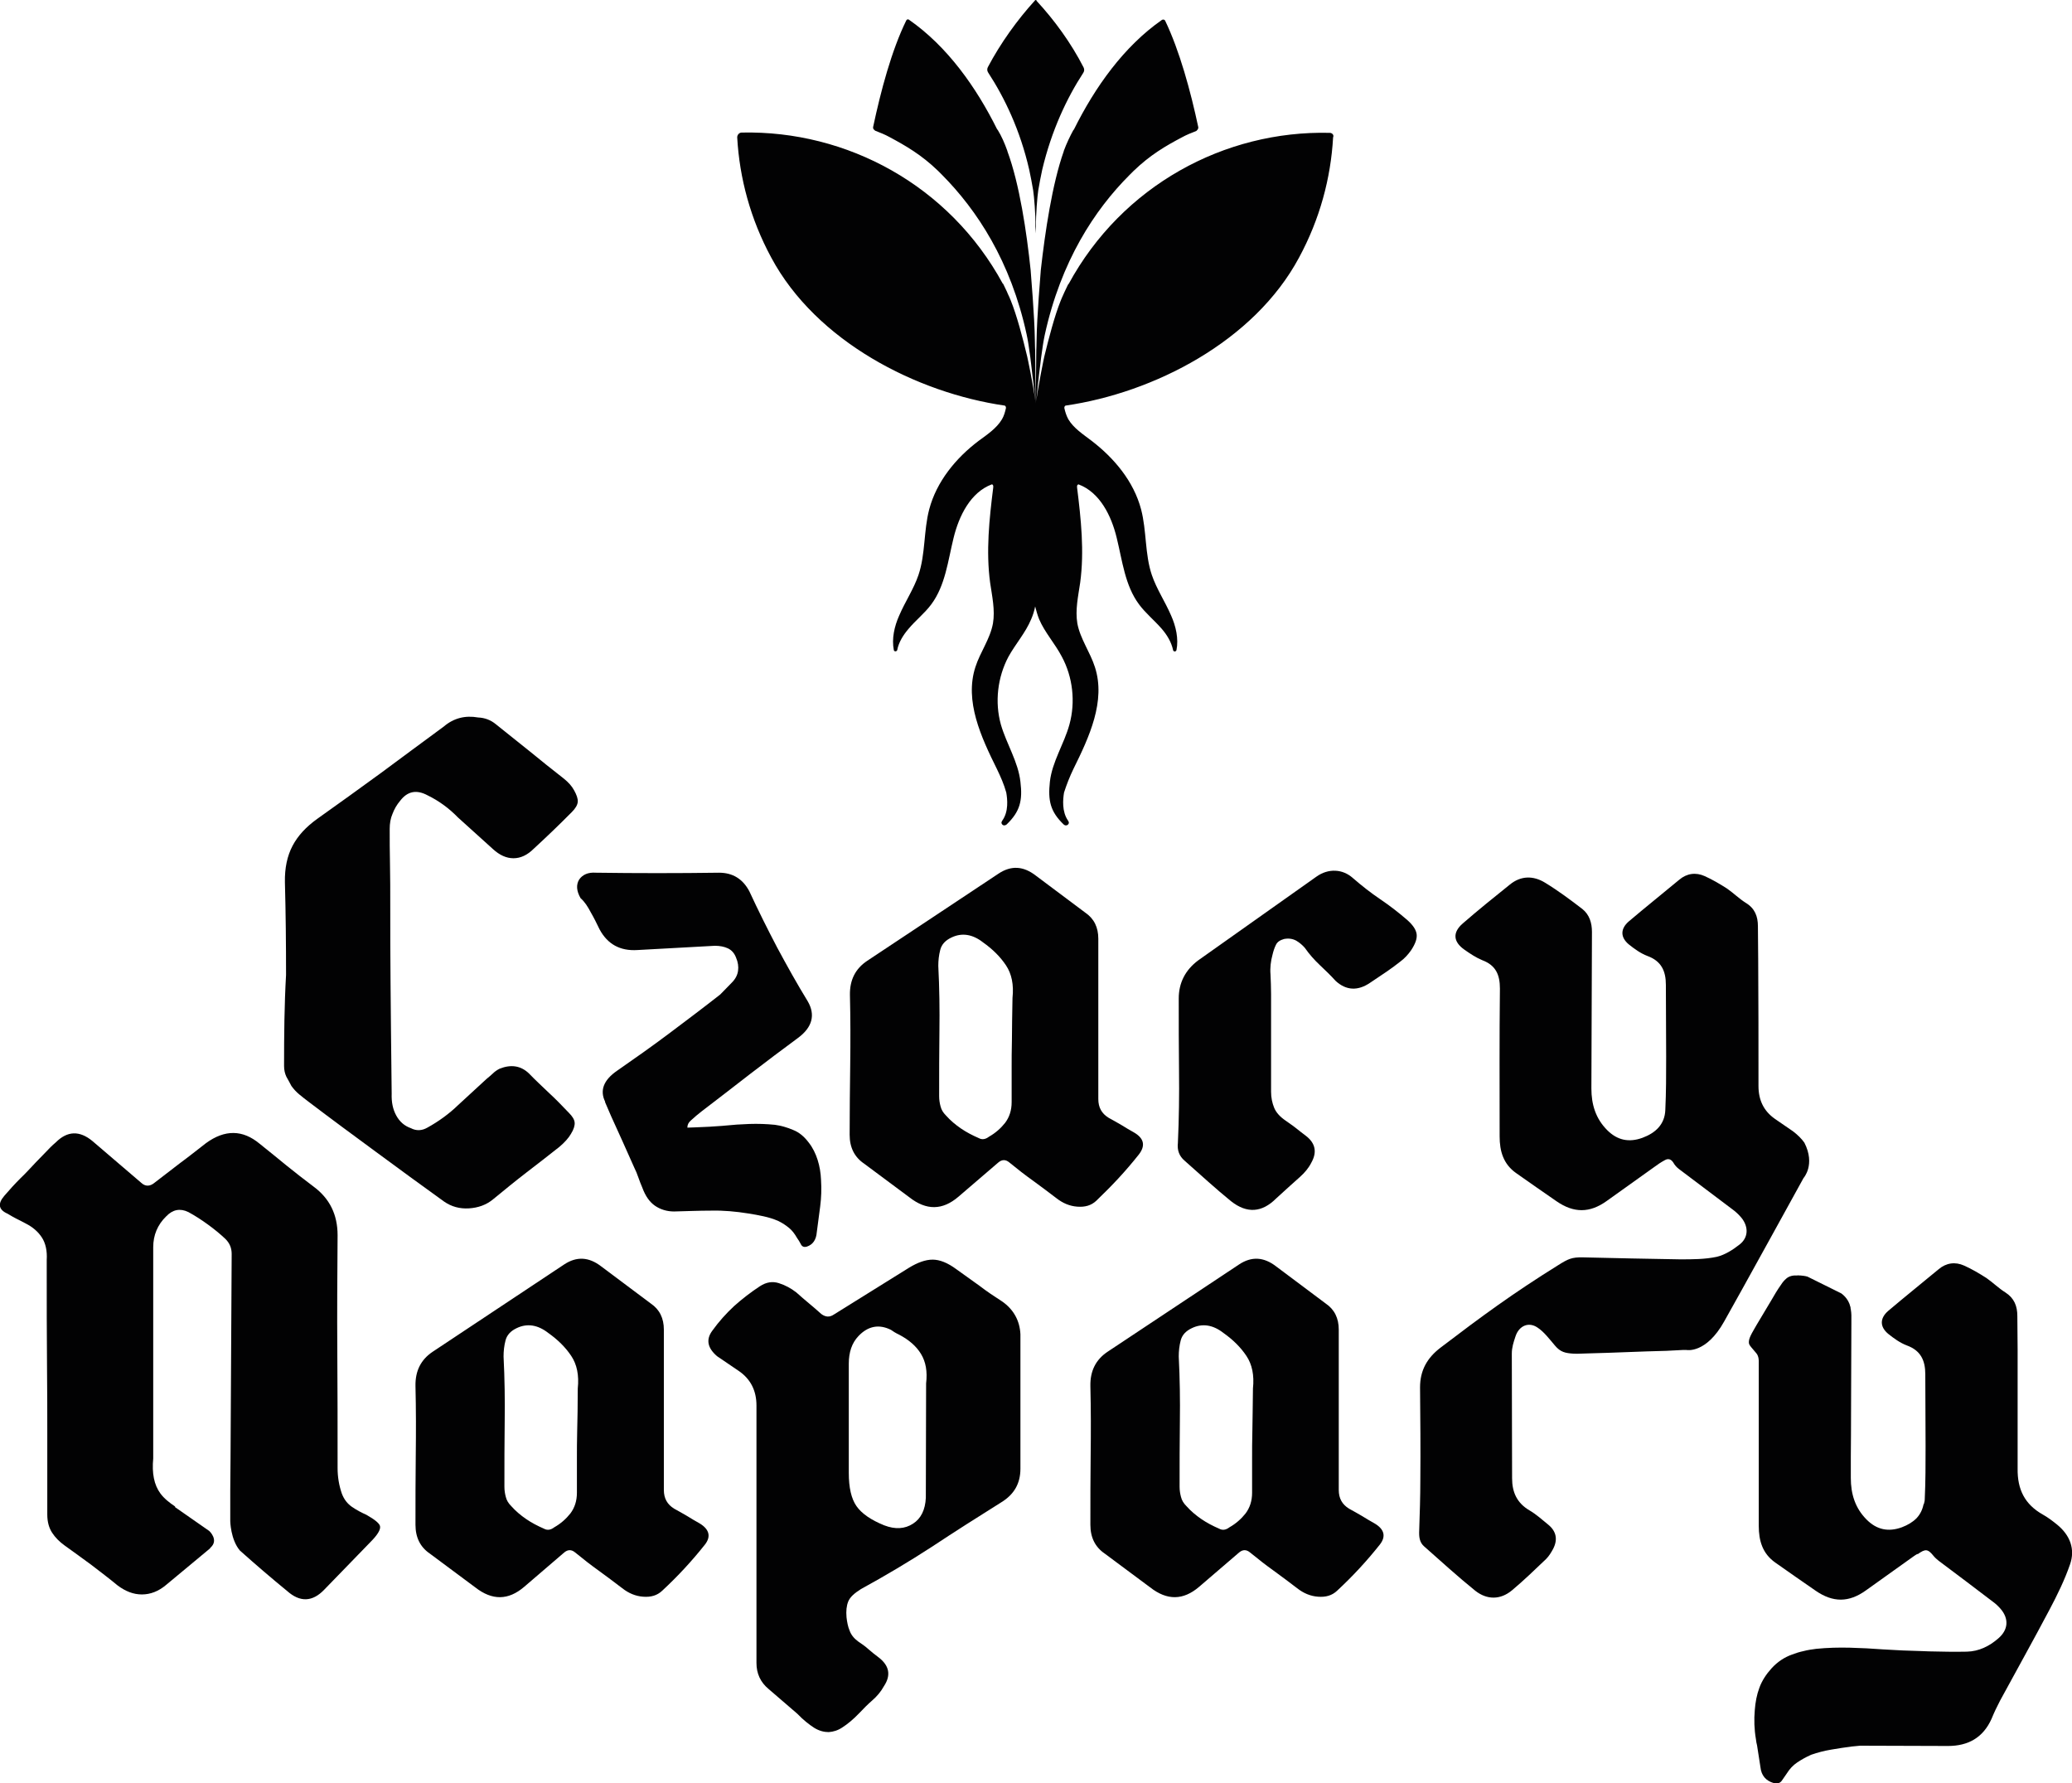
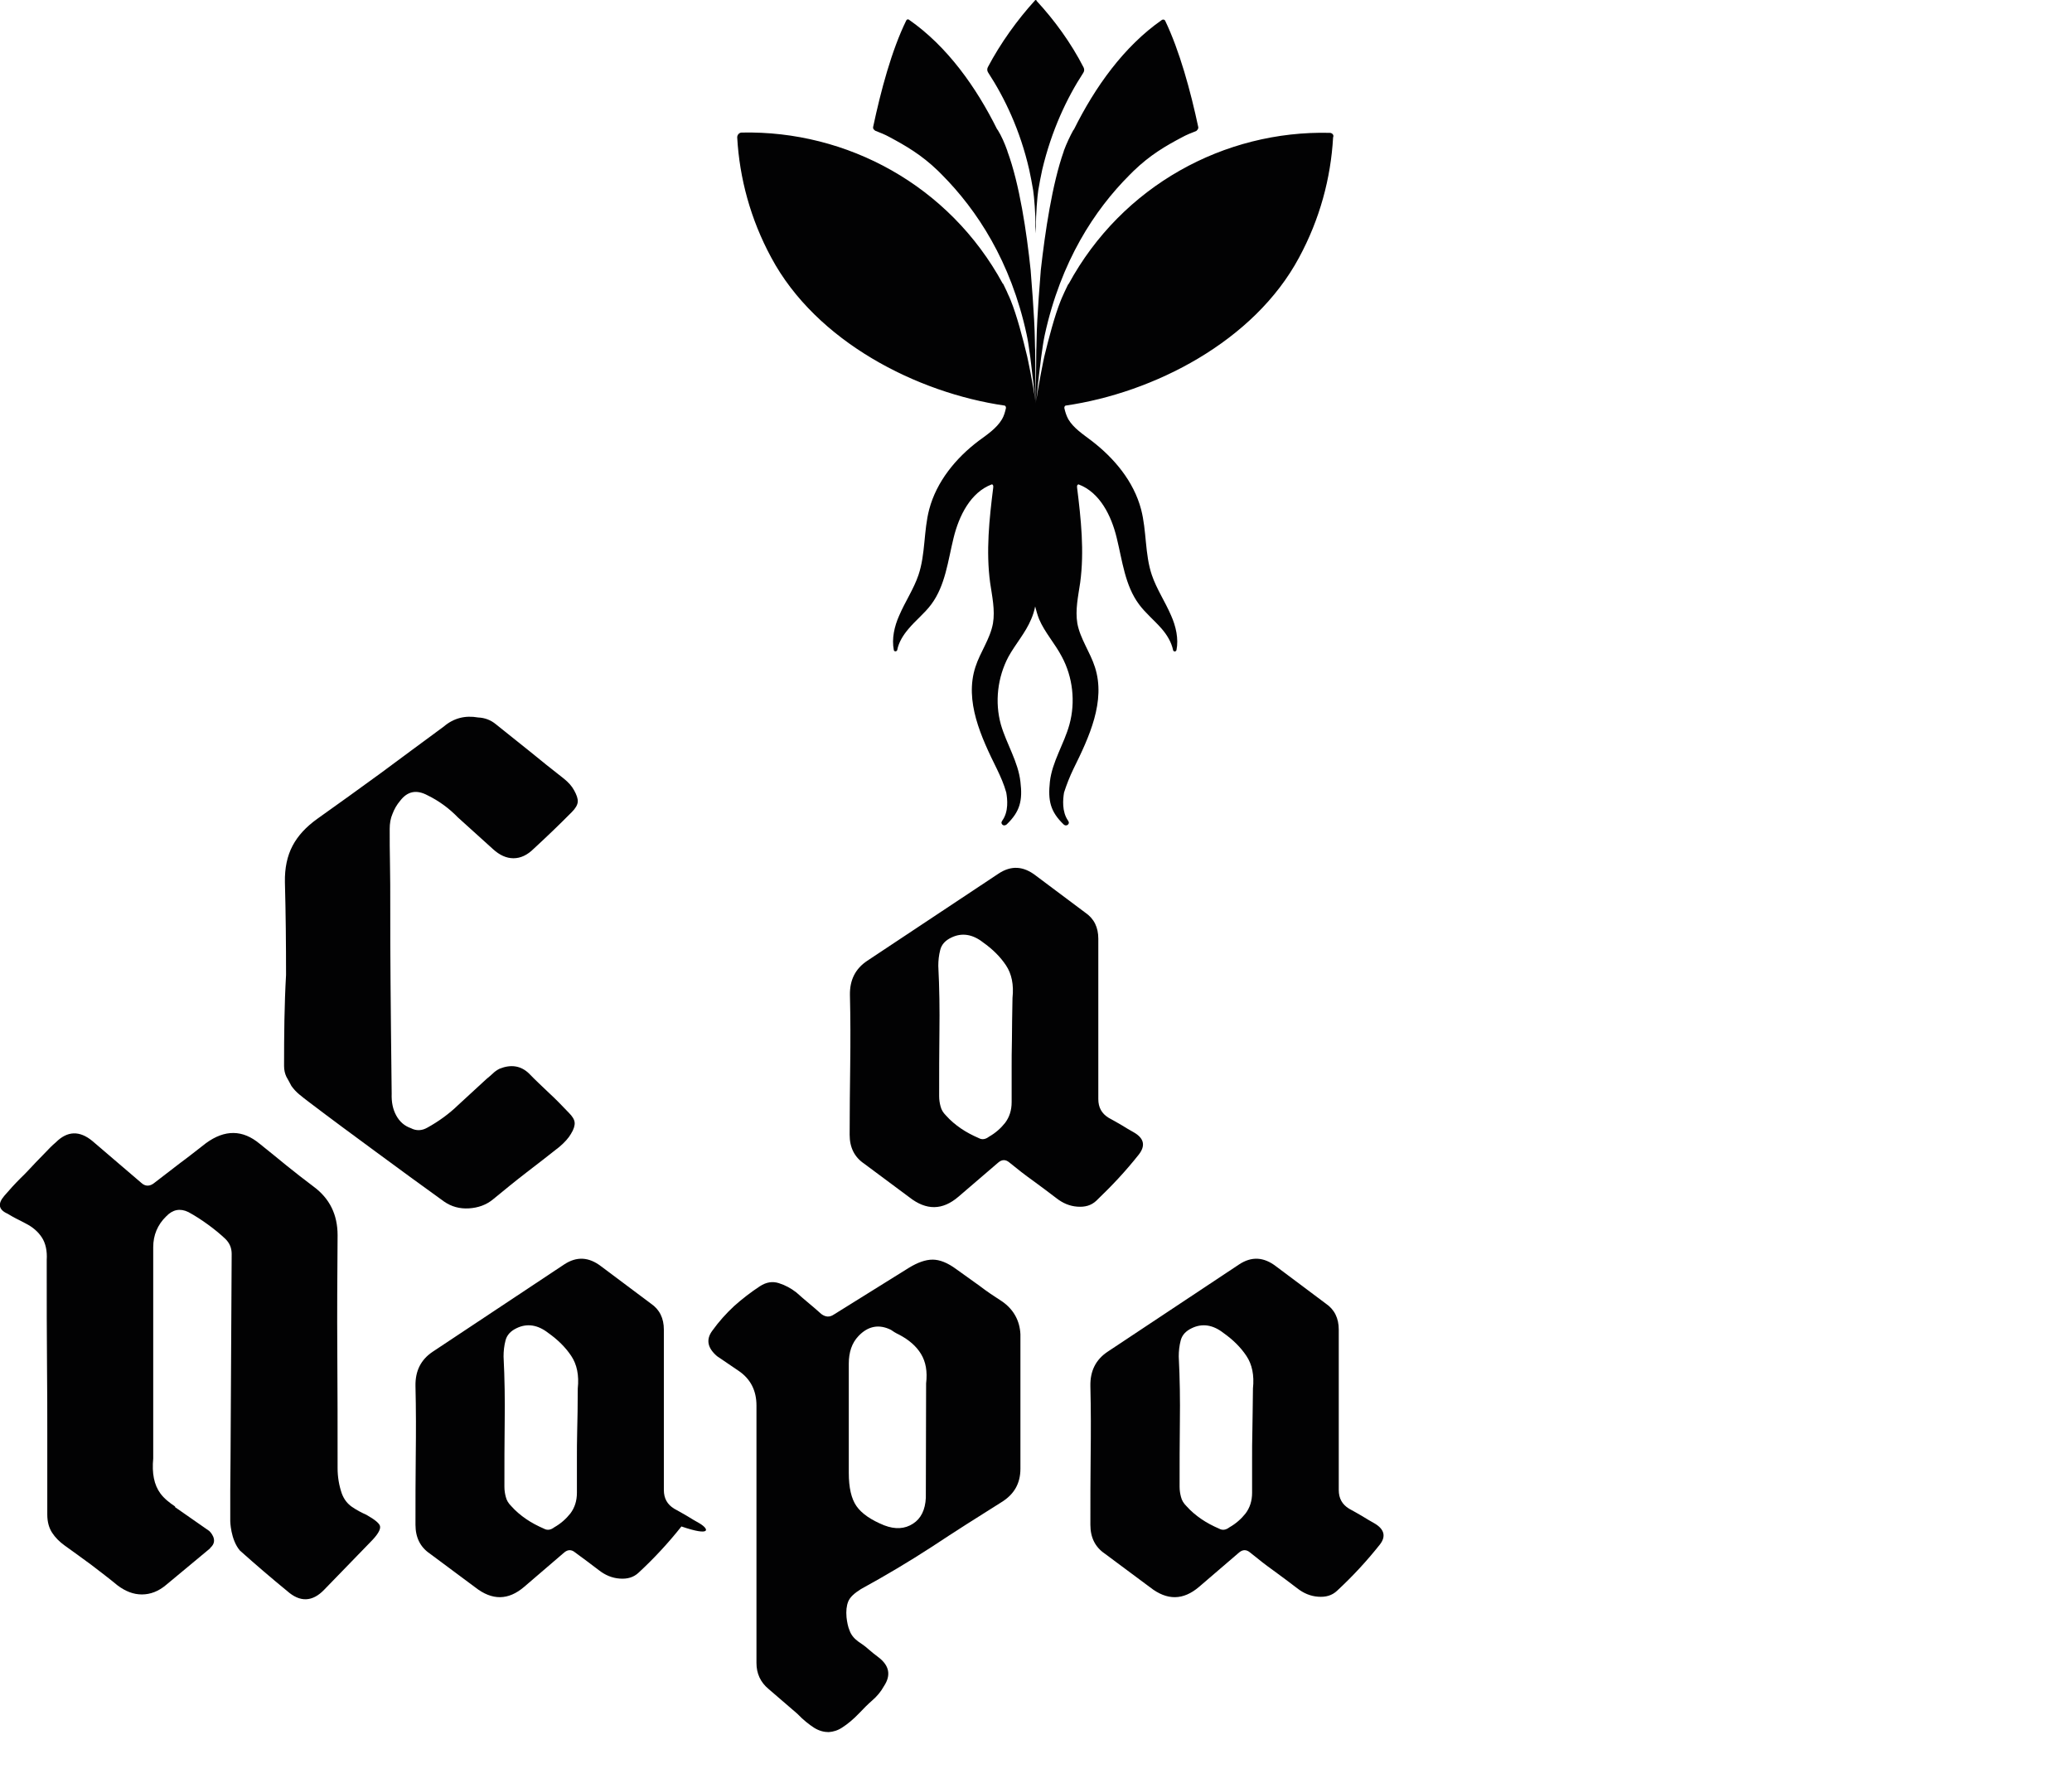
<svg xmlns="http://www.w3.org/2000/svg" version="1.1" id="Warstwa_1" x="0px" y="0px" viewBox="0 0 73.16 62.95" style="enable-background:new 0 0 73.16 62.95;" xml:space="preserve">
  <style type="text/css">
	.st0{fill:#020203;}
</style>
  <g>
    <g>
      <path class="st0" d="M10.03,37.63c0,0.15,0.03,0.27,0.08,0.38c0.06,0.11,0.12,0.21,0.18,0.33c0.08,0.11,0.17,0.21,0.28,0.3    c0.11,0.09,0.21,0.17,0.33,0.26c0.79,0.6,1.59,1.19,2.38,1.77c0.79,0.58,1.59,1.17,2.4,1.75c0.26,0.18,0.55,0.26,0.88,0.24    c0.32-0.02,0.61-0.12,0.85-0.32c0.39-0.32,0.78-0.64,1.17-0.94c0.39-0.3,0.78-0.6,1.17-0.91c0.19-0.16,0.33-0.32,0.41-0.46    c0.1-0.16,0.14-0.3,0.13-0.4c-0.01-0.11-0.08-0.22-0.21-0.35c-0.23-0.24-0.46-0.48-0.7-0.7c-0.24-0.23-0.48-0.45-0.7-0.68    c-0.29-0.28-0.64-0.33-1.04-0.17c-0.1,0.05-0.18,0.11-0.24,0.17c-0.07,0.06-0.14,0.13-0.22,0.19c-0.34,0.31-0.67,0.62-1,0.92    c-0.32,0.31-0.69,0.58-1.09,0.8c-0.19,0.11-0.39,0.12-0.58,0.02c-0.23-0.08-0.4-0.23-0.52-0.45c-0.12-0.22-0.17-0.47-0.16-0.77    c-0.02-1.57-0.03-2.87-0.04-3.9c-0.01-1.03-0.01-1.88-0.01-2.56s0-1.23-0.01-1.66c-0.01-0.43-0.01-0.84-0.01-1.23    c0-0.19,0.03-0.37,0.1-0.53c0.06-0.16,0.15-0.32,0.27-0.46c0.26-0.34,0.58-0.4,0.97-0.19c0.39,0.19,0.75,0.45,1.07,0.78l1.24,1.12    c0.23,0.21,0.47,0.32,0.72,0.32c0.25,0,0.49-0.11,0.72-0.34c0.23-0.21,0.45-0.42,0.67-0.63c0.22-0.21,0.44-0.43,0.67-0.66    c0.13-0.13,0.2-0.25,0.21-0.36c0.01-0.11-0.04-0.25-0.13-0.41c-0.08-0.15-0.2-0.28-0.36-0.41c-0.41-0.32-0.81-0.64-1.2-0.96    c-0.4-0.32-0.8-0.64-1.2-0.96c-0.18-0.15-0.39-0.23-0.63-0.24c-0.45-0.08-0.86,0.02-1.21,0.32c-0.75,0.55-1.49,1.1-2.22,1.64    c-0.74,0.54-1.49,1.08-2.25,1.62c-0.39,0.28-0.68,0.59-0.87,0.95c-0.19,0.36-0.28,0.79-0.27,1.29c0.03,1.1,0.04,2.19,0.04,3.27    C10.04,35.46,10.03,36.55,10.03,37.63z" />
      <path class="st0" d="M39.49,41.6c0.25-0.27,0.49-0.55,0.72-0.84c0.24-0.31,0.19-0.57-0.17-0.78c-0.15-0.08-0.29-0.17-0.44-0.26    c-0.15-0.09-0.3-0.17-0.46-0.26c-0.24-0.15-0.36-0.36-0.36-0.66v-5.66c0-0.4-0.15-0.71-0.46-0.92l-1.75-1.31    c-0.44-0.34-0.87-0.36-1.31-0.07c-0.78,0.52-1.55,1.03-2.32,1.54c-0.77,0.51-1.54,1.02-2.32,1.54c-0.42,0.28-0.62,0.68-0.61,1.21    c0.02,0.83,0.02,1.64,0.01,2.45C30.01,38.42,30,39.23,30,40.06c0,0.45,0.17,0.79,0.51,1.02l1.6,1.19c0.6,0.47,1.17,0.46,1.73-0.02    l1.41-1.21c0.13-0.11,0.26-0.11,0.39,0c0.28,0.23,0.55,0.44,0.83,0.64c0.28,0.2,0.55,0.41,0.83,0.62c0.23,0.18,0.47,0.28,0.74,0.3    c0.27,0.02,0.49-0.04,0.67-0.21C38.98,42.13,39.24,41.87,39.49,41.6z M35.73,36.71c-0.01,0.39-0.01,0.72-0.01,0.98s0,0.5,0,0.69    c0,0.19,0,0.37,0,0.53c0,0.29-0.08,0.53-0.23,0.73c-0.15,0.19-0.34,0.36-0.57,0.49c-0.13,0.1-0.25,0.11-0.36,0.05    c-0.23-0.1-0.44-0.21-0.63-0.34c-0.19-0.13-0.37-0.28-0.53-0.46c-0.1-0.1-0.16-0.2-0.19-0.32c-0.03-0.11-0.05-0.23-0.05-0.36    c0-0.78,0-1.54,0.01-2.3c0.01-0.75,0-1.52-0.04-2.3c0-0.19,0.02-0.38,0.07-0.57c0.05-0.19,0.18-0.33,0.39-0.43    c0.37-0.18,0.75-0.12,1.12,0.17c0.34,0.24,0.61,0.51,0.81,0.81c0.2,0.3,0.28,0.68,0.23,1.15C35.74,35.83,35.73,36.32,35.73,36.71z    " />
-       <path class="st0" d="M48.74,31.75c-0.34-0.23-0.66-0.48-0.97-0.75c-0.18-0.16-0.39-0.25-0.62-0.26c-0.23-0.01-0.46,0.06-0.67,0.21    l-4.18,2.96c-0.45,0.34-0.68,0.79-0.68,1.34c0,0.86,0,1.71,0.01,2.55c0.01,0.84,0,1.69-0.04,2.55c-0.03,0.26,0.05,0.47,0.24,0.63    c0.27,0.24,0.55,0.49,0.82,0.73c0.27,0.24,0.55,0.48,0.82,0.7c0.56,0.44,1.09,0.4,1.59-0.1c0.37-0.34,0.65-0.59,0.83-0.75    c0.18-0.16,0.32-0.33,0.41-0.51c0.21-0.37,0.15-0.69-0.19-0.95c-0.13-0.1-0.25-0.19-0.36-0.28c-0.11-0.09-0.24-0.17-0.36-0.26    c-0.19-0.13-0.33-0.28-0.4-0.45c-0.07-0.17-0.11-0.36-0.11-0.57c0-0.65,0-1.17,0-1.58s0-0.73,0-0.97c0-0.24,0-0.43,0-0.56    c0-0.13,0-0.24,0-0.34c0-0.23-0.01-0.46-0.02-0.69c-0.02-0.23,0.01-0.47,0.07-0.69c0.03-0.13,0.07-0.25,0.12-0.35    c0.05-0.11,0.15-0.17,0.29-0.21c0.16-0.03,0.3-0.01,0.43,0.06c0.12,0.07,0.22,0.16,0.3,0.25c0.16,0.23,0.34,0.43,0.53,0.61    c0.19,0.18,0.38,0.36,0.56,0.56c0.37,0.34,0.78,0.36,1.21,0.07l0.61-0.41c0.16-0.11,0.32-0.23,0.46-0.34    c0.15-0.11,0.28-0.25,0.39-0.41c0.15-0.23,0.21-0.41,0.19-0.56c-0.02-0.15-0.12-0.31-0.32-0.49    C49.4,32.23,49.08,31.98,48.74,31.75z" />
-       <path class="st0" d="M24.7,53.78c-0.15-0.08-0.29-0.17-0.44-0.26c-0.15-0.09-0.3-0.17-0.46-0.26c-0.24-0.15-0.36-0.36-0.36-0.66    v-5.66c0-0.4-0.15-0.71-0.46-0.92l-1.75-1.31c-0.44-0.34-0.87-0.36-1.31-0.07c-0.78,0.52-1.55,1.03-2.32,1.54    c-0.77,0.51-1.54,1.02-2.32,1.54c-0.42,0.28-0.62,0.68-0.61,1.21c0.02,0.83,0.02,1.64,0.01,2.45c-0.01,0.81-0.01,1.63-0.01,2.45    c0,0.45,0.17,0.79,0.51,1.02l1.6,1.19c0.6,0.47,1.17,0.46,1.73-0.02l1.41-1.21c0.13-0.11,0.26-0.11,0.39,0    c0.28,0.23,0.55,0.44,0.83,0.64c0.28,0.2,0.55,0.41,0.83,0.62c0.23,0.18,0.47,0.28,0.74,0.3c0.27,0.02,0.49-0.04,0.67-0.21    c0.28-0.26,0.54-0.52,0.79-0.79c0.25-0.27,0.49-0.55,0.72-0.84C25.11,54.25,25.05,53.99,24.7,53.78z M20.38,50.5    c-0.01,0.39-0.01,0.72-0.01,0.98c0,0.27,0,0.5,0,0.69c0,0.19,0,0.37,0,0.53c0,0.29-0.08,0.53-0.23,0.73    c-0.15,0.19-0.34,0.36-0.57,0.49c-0.13,0.1-0.25,0.11-0.36,0.05c-0.23-0.1-0.44-0.21-0.63-0.34c-0.19-0.13-0.37-0.28-0.53-0.46    c-0.1-0.1-0.16-0.2-0.19-0.32c-0.03-0.11-0.05-0.23-0.05-0.36c0-0.78,0-1.54,0.01-2.3c0.01-0.75,0-1.52-0.04-2.3    c0-0.19,0.02-0.38,0.07-0.57c0.05-0.19,0.18-0.33,0.39-0.43c0.37-0.18,0.75-0.12,1.12,0.17c0.34,0.24,0.61,0.51,0.81,0.81    c0.2,0.3,0.28,0.68,0.23,1.15C20.4,49.62,20.39,50.11,20.38,50.5z" />
+       <path class="st0" d="M24.7,53.78c-0.15-0.08-0.29-0.17-0.44-0.26c-0.15-0.09-0.3-0.17-0.46-0.26c-0.24-0.15-0.36-0.36-0.36-0.66    v-5.66c0-0.4-0.15-0.71-0.46-0.92l-1.75-1.31c-0.44-0.34-0.87-0.36-1.31-0.07c-0.78,0.52-1.55,1.03-2.32,1.54    c-0.77,0.51-1.54,1.02-2.32,1.54c-0.42,0.28-0.62,0.68-0.61,1.21c0.02,0.83,0.02,1.64,0.01,2.45c-0.01,0.81-0.01,1.63-0.01,2.45    c0,0.45,0.17,0.79,0.51,1.02l1.6,1.19c0.6,0.47,1.17,0.46,1.73-0.02l1.41-1.21c0.13-0.11,0.26-0.11,0.39,0    c0.28,0.2,0.55,0.41,0.83,0.62c0.23,0.18,0.47,0.28,0.74,0.3c0.27,0.02,0.49-0.04,0.67-0.21    c0.28-0.26,0.54-0.52,0.79-0.79c0.25-0.27,0.49-0.55,0.72-0.84C25.11,54.25,25.05,53.99,24.7,53.78z M20.38,50.5    c-0.01,0.39-0.01,0.72-0.01,0.98c0,0.27,0,0.5,0,0.69c0,0.19,0,0.37,0,0.53c0,0.29-0.08,0.53-0.23,0.73    c-0.15,0.19-0.34,0.36-0.57,0.49c-0.13,0.1-0.25,0.11-0.36,0.05c-0.23-0.1-0.44-0.21-0.63-0.34c-0.19-0.13-0.37-0.28-0.53-0.46    c-0.1-0.1-0.16-0.2-0.19-0.32c-0.03-0.11-0.05-0.23-0.05-0.36c0-0.78,0-1.54,0.01-2.3c0.01-0.75,0-1.52-0.04-2.3    c0-0.19,0.02-0.38,0.07-0.57c0.05-0.19,0.18-0.33,0.39-0.43c0.37-0.18,0.75-0.12,1.12,0.17c0.34,0.24,0.61,0.51,0.81,0.81    c0.2,0.3,0.28,0.68,0.23,1.15C20.4,49.62,20.39,50.11,20.38,50.5z" />
      <path class="st0" d="M35.39,45.95c-0.28-0.18-0.55-0.36-0.81-0.56c-0.27-0.19-0.54-0.39-0.81-0.58c-0.31-0.23-0.59-0.34-0.84-0.34    s-0.53,0.1-0.84,0.29l-2.65,1.65c-0.15,0.1-0.29,0.09-0.44-0.02c-0.15-0.13-0.29-0.26-0.44-0.38c-0.15-0.12-0.29-0.25-0.44-0.38    c-0.19-0.15-0.4-0.26-0.62-0.33c-0.22-0.07-0.44-0.04-0.67,0.11c-0.32,0.21-0.63,0.45-0.91,0.7c-0.28,0.26-0.54,0.55-0.77,0.87    c-0.23,0.31-0.17,0.61,0.17,0.9l0.78,0.53c0.4,0.28,0.61,0.68,0.61,1.21v9.09c0,0.37,0.14,0.68,0.43,0.92l1.01,0.87    c0.22,0.23,0.43,0.39,0.6,0.5c0.18,0.11,0.35,0.15,0.51,0.15c0.16-0.01,0.33-0.06,0.49-0.17c0.17-0.11,0.37-0.27,0.59-0.5    c0.15-0.16,0.3-0.31,0.46-0.45c0.16-0.14,0.3-0.3,0.41-0.5c0.26-0.39,0.19-0.73-0.19-1.02c-0.13-0.1-0.25-0.19-0.36-0.29    c-0.11-0.1-0.24-0.19-0.36-0.27c-0.15-0.11-0.25-0.24-0.3-0.38c-0.06-0.14-0.09-0.3-0.11-0.47c-0.02-0.23,0-0.41,0.06-0.56    c0.06-0.15,0.21-0.29,0.45-0.44c0.86-0.47,1.7-0.97,2.5-1.49c0.8-0.53,1.62-1.05,2.45-1.57c0.46-0.28,0.68-0.67,0.68-1.19v-4.74    C36.01,46.63,35.79,46.23,35.39,45.95z M32.69,52.88c-0.02,0.42-0.17,0.73-0.45,0.91c-0.29,0.19-0.63,0.21-1.02,0.06    c-0.47-0.19-0.8-0.42-0.98-0.68c-0.18-0.26-0.27-0.65-0.27-1.17v-3.86c0-0.4,0.11-0.73,0.34-0.97c0.34-0.36,0.73-0.43,1.15-0.22    c0.07,0.05,0.16,0.11,0.29,0.17c0.34,0.18,0.6,0.4,0.77,0.68c0.17,0.28,0.23,0.62,0.18,1.04L32.69,52.88z" />
      <path class="st0" d="M48.53,53.78c-0.15-0.08-0.29-0.17-0.44-0.26c-0.15-0.09-0.3-0.17-0.46-0.26c-0.24-0.15-0.36-0.36-0.36-0.66    v-5.66c0-0.4-0.15-0.71-0.46-0.92l-1.75-1.31c-0.44-0.34-0.87-0.36-1.31-0.07c-0.78,0.52-1.55,1.03-2.32,1.54    c-0.77,0.51-1.54,1.02-2.32,1.54c-0.42,0.28-0.62,0.68-0.61,1.21c0.02,0.83,0.02,1.64,0.01,2.45c-0.01,0.81-0.01,1.63-0.01,2.45    c0,0.45,0.17,0.79,0.51,1.02l1.6,1.19c0.6,0.47,1.17,0.46,1.73-0.02l1.41-1.21c0.13-0.11,0.26-0.11,0.39,0    c0.28,0.23,0.55,0.44,0.83,0.64c0.28,0.2,0.55,0.41,0.83,0.62c0.23,0.18,0.47,0.28,0.74,0.3c0.27,0.02,0.49-0.04,0.67-0.21    c0.28-0.26,0.54-0.52,0.79-0.79c0.25-0.27,0.49-0.55,0.72-0.84C48.94,54.25,48.89,53.99,48.53,53.78z M44.22,50.5    c-0.01,0.39-0.01,0.72-0.01,0.98c0,0.27,0,0.5,0,0.69c0,0.19,0,0.37,0,0.53c0,0.29-0.08,0.53-0.23,0.73    c-0.15,0.19-0.34,0.36-0.57,0.49c-0.13,0.1-0.25,0.11-0.36,0.05c-0.23-0.1-0.44-0.21-0.63-0.34c-0.19-0.13-0.37-0.28-0.53-0.46    c-0.1-0.1-0.16-0.2-0.19-0.32c-0.03-0.11-0.05-0.23-0.05-0.36c0-0.78,0-1.54,0.01-2.3c0.01-0.75,0-1.52-0.04-2.3    c0-0.19,0.02-0.38,0.07-0.57c0.05-0.19,0.18-0.33,0.39-0.43c0.37-0.18,0.75-0.12,1.12,0.17c0.34,0.24,0.61,0.51,0.81,0.81    c0.2,0.3,0.28,0.68,0.23,1.15C44.23,49.62,44.23,50.11,44.22,50.5z" />
-       <path class="st0" d="M20.86,32.21c0.11,0.19,0.21,0.39,0.31,0.6c0.28,0.52,0.72,0.77,1.34,0.73l2.73-0.15    c0.18,0,0.33,0.03,0.46,0.09c0.13,0.06,0.23,0.17,0.29,0.33c0.07,0.16,0.09,0.32,0.07,0.46c-0.02,0.15-0.09,0.29-0.22,0.42    l-0.41,0.42c-0.6,0.47-1.21,0.93-1.81,1.38c-0.6,0.45-1.21,0.88-1.83,1.31c-0.48,0.33-0.62,0.7-0.42,1.1h-0.01    c0.07,0.17,0.15,0.34,0.22,0.51c0.27,0.59,0.54,1.19,0.81,1.8c0.06,0.12,0.11,0.24,0.15,0.36c0.04,0.12,0.09,0.24,0.14,0.36    c0.11,0.3,0.26,0.51,0.45,0.64c0.19,0.13,0.42,0.2,0.67,0.2c0.44-0.01,0.87-0.03,1.31-0.03c0.44-0.01,0.87,0.03,1.31,0.1    c0.18,0.03,0.37,0.06,0.54,0.1c0.18,0.04,0.35,0.09,0.53,0.17c0.14,0.07,0.26,0.15,0.37,0.24c0.11,0.09,0.2,0.21,0.28,0.35    c0.05,0.07,0.1,0.15,0.14,0.23c0.04,0.08,0.11,0.11,0.21,0.08c0.21-0.07,0.33-0.24,0.35-0.51c0.04-0.29,0.08-0.6,0.12-0.91    c0.04-0.31,0.05-0.62,0.03-0.93c-0.01-0.25-0.05-0.49-0.12-0.71c-0.07-0.22-0.17-0.43-0.32-0.62c-0.16-0.21-0.34-0.36-0.55-0.44    c-0.21-0.09-0.42-0.15-0.64-0.18c-0.3-0.03-0.6-0.04-0.9-0.03c-0.29,0.01-0.59,0.03-0.88,0.06c-0.35,0.03-0.7,0.05-1.03,0.06    c-0.09,0-0.19,0.01-0.28,0.01c0-0.1,0.04-0.18,0.12-0.25c0.13-0.12,0.26-0.23,0.39-0.33c0.57-0.44,1.14-0.87,1.7-1.31    c0.56-0.43,1.13-0.86,1.7-1.28c0.5-0.37,0.62-0.81,0.34-1.29c-0.38-0.62-0.73-1.25-1.08-1.9c-0.34-0.65-0.67-1.31-0.98-1.98    c-0.23-0.44-0.59-0.66-1.07-0.66c-1.47,0.02-2.91,0.02-4.35,0c-0.28-0.02-0.47,0.07-0.59,0.24c-0.11,0.18-0.1,0.4,0.05,0.66    C20.65,31.84,20.76,32.02,20.86,32.21z" />
-       <path class="st0" d="M63.71,40.34c-0.1-0.14-0.23-0.27-0.4-0.4c-0.21-0.15-0.43-0.29-0.64-0.44c-0.4-0.28-0.58-0.67-0.58-1.16    c0-1.49,0-2.98-0.01-4.46c0-0.39-0.01-0.78-0.01-1.18c0-0.35-0.11-0.63-0.42-0.82c-0.24-0.15-0.44-0.35-0.67-0.51    c-0.25-0.16-0.52-0.32-0.79-0.44c-0.31-0.14-0.63-0.1-0.9,0.13c-0.59,0.49-1.19,0.97-1.78,1.47c-0.3,0.26-0.3,0.56,0,0.81    c0.2,0.16,0.42,0.32,0.66,0.41c0.49,0.18,0.65,0.53,0.65,1.02c0,0.84,0.01,1.69,0.01,2.53c0,0.63,0,1.26-0.03,1.89    c-0.02,0.51-0.35,0.81-0.81,0.98c-0.47,0.17-0.88,0.09-1.24-0.27c-0.41-0.41-0.56-0.91-0.56-1.47c0.01-1.84,0.01-3.69,0.02-5.53    c0-0.32-0.09-0.61-0.34-0.81c-0.43-0.33-0.86-0.65-1.32-0.93c-0.41-0.25-0.85-0.25-1.24,0.07c-0.56,0.45-1.12,0.9-1.66,1.37    c-0.37,0.32-0.34,0.65,0.06,0.93c0.2,0.14,0.41,0.28,0.63,0.37c0.48,0.18,0.62,0.52,0.62,1c-0.02,1.74-0.01,3.48-0.01,5.22    c0,0.52,0.13,0.98,0.59,1.3c0.47,0.33,0.94,0.66,1.42,0.99c0.61,0.42,1.17,0.42,1.77-0.01c0.56-0.4,1.12-0.8,1.68-1.2    c0.12-0.09,0.24-0.17,0.37-0.24c0.12-0.07,0.22-0.04,0.3,0.08c0.05,0.09,0.12,0.17,0.2,0.23c0.65,0.49,1.3,0.98,1.95,1.47    c0.1,0.08,0.2,0.18,0.28,0.28c0.23,0.31,0.22,0.67-0.08,0.91c-0.24,0.19-0.52,0.37-0.81,0.44c-0.42,0.09-0.86,0.09-1.3,0.09    c-0.86-0.01-2.55-0.05-3.42-0.07c-0.41-0.01-0.54,0.06-0.89,0.28c-1.59,0.99-2.68,1.79-4.15,2.91c-0.47,0.36-0.72,0.8-0.72,1.4    c0.01,1.09,0.02,2.18,0.01,3.26c0,0.6-0.02,1.2-0.04,1.8c-0.01,0.21,0.01,0.41,0.17,0.55c0.6,0.53,1.19,1.07,1.81,1.57    c0.42,0.33,0.89,0.32,1.29-0.01c0.42-0.35,0.81-0.73,1.21-1.11c0.1-0.1,0.18-0.23,0.25-0.36c0.17-0.33,0.11-0.62-0.17-0.85    c-0.22-0.18-0.43-0.37-0.67-0.51c-0.44-0.26-0.61-0.64-0.61-1.13c0-1.47-0.01-2.93-0.01-4.4c0-0.22,0.06-0.4,0.13-0.61    c0.12-0.37,0.46-0.53,0.78-0.31c0.23,0.15,0.43,0.42,0.61,0.63c0.2,0.24,0.37,0.27,0.66,0.29c0.18,0.01,0.35-0.01,0.53-0.01    c0.88-0.02,1.84-0.07,2.74-0.09l0,0l0.58-0.03h0.14c0,0,0.69,0.14,1.33-1.01c0.5-0.88,2.8-5.06,2.8-5.06S64.11,41.12,63.71,40.34z    " />
      <path class="st0" d="M12.94,53.48c-0.18-0.08-0.35-0.17-0.51-0.28c-0.16-0.11-0.28-0.26-0.36-0.47c-0.1-0.29-0.15-0.59-0.15-0.9    c0-1.38,0-2.75-0.01-4.11c-0.01-1.36,0-2.73,0.01-4.11c0-0.73-0.28-1.3-0.85-1.72c-0.32-0.24-0.64-0.49-0.95-0.74    c-0.31-0.25-0.62-0.51-0.95-0.77c-0.6-0.5-1.23-0.51-1.9-0.02c-0.31,0.24-0.61,0.48-0.91,0.7c-0.3,0.23-0.6,0.46-0.91,0.7    c-0.16,0.13-0.32,0.13-0.46,0l-1.73-1.48c-0.45-0.37-0.88-0.36-1.29,0.05c-0.13,0.11-0.25,0.23-0.35,0.34    c-0.11,0.11-0.22,0.23-0.35,0.36c-0.18,0.19-0.36,0.39-0.56,0.58c-0.19,0.19-0.38,0.4-0.56,0.61c-0.24,0.28-0.2,0.49,0.12,0.63    c0.1,0.06,0.2,0.12,0.3,0.17c0.11,0.05,0.21,0.11,0.33,0.17c0.26,0.13,0.45,0.3,0.58,0.5c0.13,0.2,0.19,0.47,0.17,0.79    c0,1.49,0,2.72,0.01,3.69c0.01,0.97,0.01,1.79,0.01,2.44s0,1.2,0,1.63c0,0.43,0,0.84,0,1.23c0,0.26,0.06,0.47,0.17,0.64    c0.11,0.17,0.26,0.32,0.44,0.45c0.32,0.23,0.64,0.46,0.95,0.69c0.31,0.24,0.62,0.47,0.92,0.72c0.28,0.21,0.56,0.32,0.86,0.32    c0.3,0,0.59-0.11,0.86-0.34l1.54-1.28c0.01-0.01,0.01-0.02,0.02-0.03c0.31-0.27-0.04-0.59-0.04-0.59L6.17,53.2l0.02-0.01    c-0.21-0.14-0.4-0.29-0.53-0.47c-0.22-0.3-0.3-0.71-0.25-1.23v-7.46c0-0.42,0.15-0.79,0.46-1.09c0.23-0.24,0.49-0.29,0.78-0.15    c0.24,0.13,0.47,0.28,0.69,0.44c0.22,0.16,0.43,0.33,0.62,0.51c0.15,0.15,0.22,0.32,0.22,0.53l-0.04,7.19l-0.01,1.17c0,0,0,0,0,0    v1.07c0,0,0.01,0.65,0.34,1.04c0.56,0.5,1.12,0.98,1.67,1.43c0.45,0.4,0.89,0.39,1.31-0.05l1.63-1.68    c0.24-0.24,0.36-0.43,0.34-0.55C13.41,53.79,13.24,53.65,12.94,53.48z" />
      <path class="st0" d="M61.84,47.58c0.04,0.04,0.07,0.07,0.07,0.07c0.01,0.01,0.02,0.02,0.03,0.03" />
-       <path class="st0" d="M62.01,47.77c0.1,0.11,0.09,0.3,0.09,0.3v1.24c0,0,0,0,0,0c0,0.13,0,0.27,0,0.41v0.01c0,1.14,0,2.6,0,2.99    c0,0,0,0,0,0c0,0.38,0,0.77,0,1.15c0,0.52,0.13,0.98,0.59,1.3c0.47,0.33,0.94,0.66,1.42,0.99c0.61,0.42,1.17,0.42,1.77-0.01    c0.56-0.4,1.12-0.8,1.68-1.2c0.04-0.03,0.09-0.06,0.14-0.09l0.01,0.01c0.28-0.2,0.36-0.19,0.57,0.07    c0.05,0.06,0.11,0.11,0.17,0.16c0.64,0.48,1.28,0.96,1.92,1.45c0.1,0.07,0.19,0.16,0.27,0.25c0.3,0.35,0.27,0.74-0.08,1.04    c-0.32,0.28-0.69,0.46-1.11,0.47c-0.44,0.01-0.89,0-1.33-0.01c-0.09,0-0.18-0.01-0.26-0.01c-0.45-0.01-0.9-0.03-1.37-0.06    c-0.39-0.03-0.78-0.05-1.17-0.06c-0.39-0.01-0.79,0-1.19,0.04c-0.15,0.02-0.3,0.04-0.45,0.08c-0.2,0-0.22,0,0,0    c-0.14,0.03-0.27,0.07-0.4,0.12c-0.28,0.1-0.52,0.26-0.73,0.49c-0.19,0.21-0.34,0.44-0.43,0.69c-0.09,0.24-0.14,0.51-0.16,0.78    c-0.03,0.34-0.02,0.68,0.04,1.03c0.01,0.08,0.02,0.15,0.04,0.22v0c0.04,0.26,0.08,0.52,0.12,0.77c0.03,0.29,0.19,0.48,0.47,0.56    c0.13,0.03,0.22,0,0.28-0.08c0.06-0.09,0.12-0.17,0.18-0.26c0.1-0.16,0.22-0.29,0.37-0.39c0.15-0.1,0.31-0.19,0.49-0.27    c0.23-0.08,0.46-0.14,0.7-0.18c0.24-0.04,0.48-0.08,0.72-0.11c0.1-0.01,0.21-0.02,0.31-0.03c1.03,0,2.06,0.01,3.1,0.01    c0.71,0,1.24-0.29,1.54-0.96c0.09-0.22,0.19-0.43,0.3-0.64c0.58-1.07,1.18-2.14,1.75-3.22c0.27-0.51,0.53-1.04,0.72-1.59    c0.19-0.54,0-1.03-0.45-1.4c-0.16-0.13-0.33-0.26-0.51-0.36c-0.64-0.36-0.9-0.89-0.89-1.62c0-0.14,0-0.3,0-0.45    c0-1.25,0-2.51,0-3.76c0-0.39-0.01-0.78-0.01-1.18c0-0.35-0.11-0.63-0.42-0.83c-0.24-0.15-0.44-0.35-0.67-0.51    c-0.25-0.16-0.52-0.32-0.79-0.44c-0.31-0.14-0.63-0.1-0.9,0.13c-0.59,0.49-1.19,0.97-1.78,1.47c-0.3,0.26-0.3,0.56,0,0.81    c0.2,0.16,0.42,0.32,0.66,0.41c0.49,0.18,0.65,0.53,0.65,1.02c0,0.84,0.01,1.69,0.01,2.53c0,0.63,0,1.26-0.03,1.89    c0,0.06-0.02,0.1-0.03,0.16l-0.01,0c-0.04,0.2-0.12,0.36-0.25,0.5c-0.14,0.14-0.31,0.24-0.52,0.32c-0.47,0.17-0.88,0.09-1.24-0.27    c-0.41-0.41-0.56-0.91-0.56-1.47c0-0.25,0-0.51,0-0.76l0,0c0.01-0.65,0.01-3.17,0.02-4.71c0-0.1,0-0.19,0-0.28    c0-0.07-0.01-0.13-0.02-0.2c0,0,0-0.01,0-0.01c0-0.01-0.01-0.02-0.01-0.04c0-0.01,0-0.02,0-0.04c0,0-0.01-0.01-0.01-0.01    c-0.06-0.3-0.32-0.47-0.32-0.47l-1.19-0.59l0,0c-0.1-0.03-0.17-0.03-0.24-0.04l0,0c-0.01,0-0.01,0-0.02,0    c-0.04,0-0.08-0.01-0.11,0c-0.14-0.01-0.28,0.02-0.38,0.11c-0.07,0.06-0.13,0.13-0.18,0.21c-0.13,0.18-0.24,0.37-0.35,0.56    c-0.17,0.29-0.35,0.58-0.52,0.87c-0.07,0.13-0.15,0.25-0.21,0.38c-0.04,0.09-0.08,0.19-0.05,0.29c0.02,0.05,0.05,0.08,0.08,0.12    L62.01,47.77z" />
    </g>
    <g>
      <path class="st0" d="M36.34,5.99c0.05,0.24,0.1,0.48,0.14,0.73c0.03,0.19,0.09,0.86,0.08,1.28l0.01,0.24l0.01-0.24    c-0.01-0.41,0.05-1.09,0.08-1.28c0.04-0.25,0.09-0.49,0.14-0.73c0.33-1.39,0.87-2.53,1.45-3.42c0.04-0.06,0.04-0.13,0.01-0.19    c-0.44-0.86-1.03-1.67-1.66-2.35c0,0,0,0,0,0C36.6,0.01,36.59,0,36.57,0c-0.01,0-0.03,0.01-0.03,0.02c0,0,0,0,0,0    c-0.62,0.68-1.21,1.5-1.66,2.35c-0.03,0.06-0.03,0.13,0.01,0.19C35.47,3.45,36.02,4.59,36.34,5.99z" />
      <path class="st0" d="M46.95,4.69c-3.71-0.09-7.33,1.86-9.22,5.34l0-0.01c0,0-0.01,0.02-0.02,0.03c0,0.01-0.01,0.01-0.01,0.02    c-0.04,0.08-0.07,0.15-0.11,0.23c-0.03,0.06-0.06,0.13-0.09,0.2c-0.02,0.04-0.03,0.08-0.05,0.12c-0.21,0.52-0.42,1.32-0.58,1.98    c-0.01,0.04-0.21,1.01-0.28,1.55v-0.01l0.06-0.59c0-0.03,0.01-0.05,0.01-0.08c0.01-0.13,0.04-0.34,0.07-0.59    c0.01-0.1,0.02-0.19,0.03-0.25c0,0,0,0,0,0c0.02-0.15,0.04-0.29,0.06-0.42c0.01-0.09,0.03-0.17,0.04-0.24l0.03-0.15    c0.57-2.6,1.76-4.41,2.99-5.64c0.05-0.05,0.09-0.09,0.14-0.14c0.59-0.57,1.14-0.89,1.71-1.19c0.16-0.09,0.34-0.16,0.52-0.23    c0,0,0,0,0-0.01c0.07-0.05,0.06-0.11,0.06-0.12c-0.27-1.27-0.66-2.7-1.17-3.76c-0.02-0.04-0.07-0.05-0.11-0.03    c-1.35,0.94-2.37,2.38-3.11,3.87c-0.01,0.01-0.01,0.02-0.02,0.02c-0.12,0.22-0.24,0.47-0.34,0.74c0,0,0,0,0,0.01l0,0    C37.15,6.5,36.9,8.2,36.75,9.53c-0.01,0.15-0.14,1.65-0.15,2.49c0,0.19-0.01,0.29-0.01,0.35l0,0.02v0l-0.02,1.86l-0.02-1.86v0    l0-0.02c0-0.06-0.01-0.16-0.01-0.35c-0.01-0.84-0.14-2.34-0.15-2.49C36.25,8.2,36,6.5,35.57,5.34l0,0c0,0,0,0,0-0.01    c-0.1-0.28-0.21-0.53-0.34-0.74c-0.01-0.01-0.01-0.02-0.02-0.02c-0.74-1.49-1.76-2.93-3.11-3.87C32.07,0.67,32.02,0.68,32,0.72    c-0.52,1.06-0.9,2.49-1.17,3.76c0,0.02-0.02,0.07,0.06,0.12c0,0,0,0,0,0.01c0.18,0.07,0.36,0.14,0.52,0.23    c0.56,0.3,1.12,0.62,1.71,1.19c0.05,0.05,0.09,0.09,0.14,0.14c1.23,1.24,2.43,3.05,2.99,5.64l0.03,0.15    c0.01,0.07,0.03,0.15,0.04,0.24c0.02,0.13,0.04,0.28,0.06,0.42c0,0,0,0,0,0c0.01,0.06,0.02,0.15,0.03,0.25    c0.03,0.24,0.05,0.46,0.07,0.59c0,0.03,0.01,0.05,0.01,0.08l0.06,0.57l0,0.01c-0.07-0.55-0.27-1.49-0.28-1.53    c-0.16-0.67-0.37-1.46-0.58-1.98c-0.02-0.04-0.03-0.08-0.05-0.12c-0.03-0.07-0.07-0.14-0.09-0.2c-0.04-0.08-0.07-0.15-0.11-0.23    c0-0.01-0.01-0.01-0.01-0.02c0-0.01-0.02-0.03-0.02-0.03l0,0.01c-1.89-3.48-5.51-5.42-9.22-5.34c-0.09,0-0.16,0.08-0.16,0.17    c0.08,1.44,0.47,2.89,1.2,4.24c1.59,2.97,5.14,4.78,8.25,5.23v0c0,0,0.04,0.02,0.04,0.08c-0.03,0.14-0.07,0.28-0.14,0.4    c-0.19,0.32-0.52,0.54-0.82,0.76c-0.81,0.61-1.49,1.44-1.75,2.42c-0.2,0.76-0.13,1.58-0.38,2.32c-0.17,0.5-0.47,0.94-0.68,1.43    c-0.17,0.38-0.27,0.82-0.19,1.22c0.01,0.06,0.1,0.06,0.12,0c0.05-0.27,0.21-0.53,0.4-0.75c0.25-0.3,0.56-0.54,0.8-0.86    c0.5-0.67,0.59-1.54,0.79-2.35c0.19-0.78,0.6-1.61,1.35-1.89c0.03,0,0.06,0.03,0.05,0.11c0,0,0,0,0,0    c-0.14,1.12-0.26,2.25-0.11,3.36c0.07,0.48,0.18,0.97,0.1,1.44c-0.1,0.55-0.45,1.01-0.62,1.54c-0.39,1.2,0.2,2.47,0.76,3.6    c0.13,0.27,0.25,0.54,0.33,0.83c0.04,0.23,0.09,0.67-0.14,0.99c-0.01,0.02-0.03,0.05-0.03,0.07c0,0.05,0.04,0.1,0.1,0.1    c0.03,0,0.05-0.01,0.08-0.03c0.48-0.46,0.57-0.85,0.49-1.51c-0.08-0.71-0.49-1.33-0.69-2.02c-0.22-0.79-0.12-1.67,0.27-2.4    c0.25-0.45,0.6-0.84,0.8-1.32c0.06-0.14,0.11-0.29,0.14-0.45c0.04,0.15,0.08,0.3,0.14,0.45c0.2,0.47,0.56,0.86,0.8,1.32    c0.39,0.72,0.49,1.6,0.27,2.4c-0.19,0.69-0.61,1.31-0.69,2.02c-0.07,0.66,0.01,1.05,0.49,1.51c0.03,0.02,0.04,0.03,0.08,0.03    c0.05,0,0.1-0.04,0.1-0.1c0-0.02-0.02-0.06-0.03-0.07c-0.22-0.32-0.18-0.75-0.14-0.99c0.09-0.28,0.2-0.56,0.33-0.83    c0.56-1.13,1.15-2.4,0.76-3.6c-0.17-0.53-0.52-1-0.62-1.54c-0.08-0.48,0.03-0.96,0.1-1.44c0.15-1.11,0.03-2.24-0.11-3.36    c0,0,0,0,0,0c-0.01-0.08,0.02-0.1,0.05-0.11c0.75,0.28,1.16,1.1,1.35,1.89c0.2,0.81,0.29,1.68,0.79,2.35    c0.23,0.31,0.54,0.56,0.8,0.86c0.19,0.22,0.34,0.47,0.4,0.75c0.01,0.06,0.1,0.07,0.12,0c0.08-0.4-0.02-0.84-0.19-1.22    c-0.21-0.49-0.51-0.93-0.68-1.43c-0.25-0.74-0.18-1.56-0.38-2.32c-0.26-0.98-0.94-1.8-1.75-2.42c-0.3-0.23-0.63-0.44-0.82-0.76    c-0.07-0.13-0.11-0.26-0.14-0.4c0-0.06,0.04-0.08,0.04-0.08v0c3.11-0.45,6.66-2.26,8.25-5.23c0.73-1.35,1.12-2.8,1.2-4.24    C47.11,4.77,47.04,4.69,46.95,4.69z" />
    </g>
  </g>
</svg>